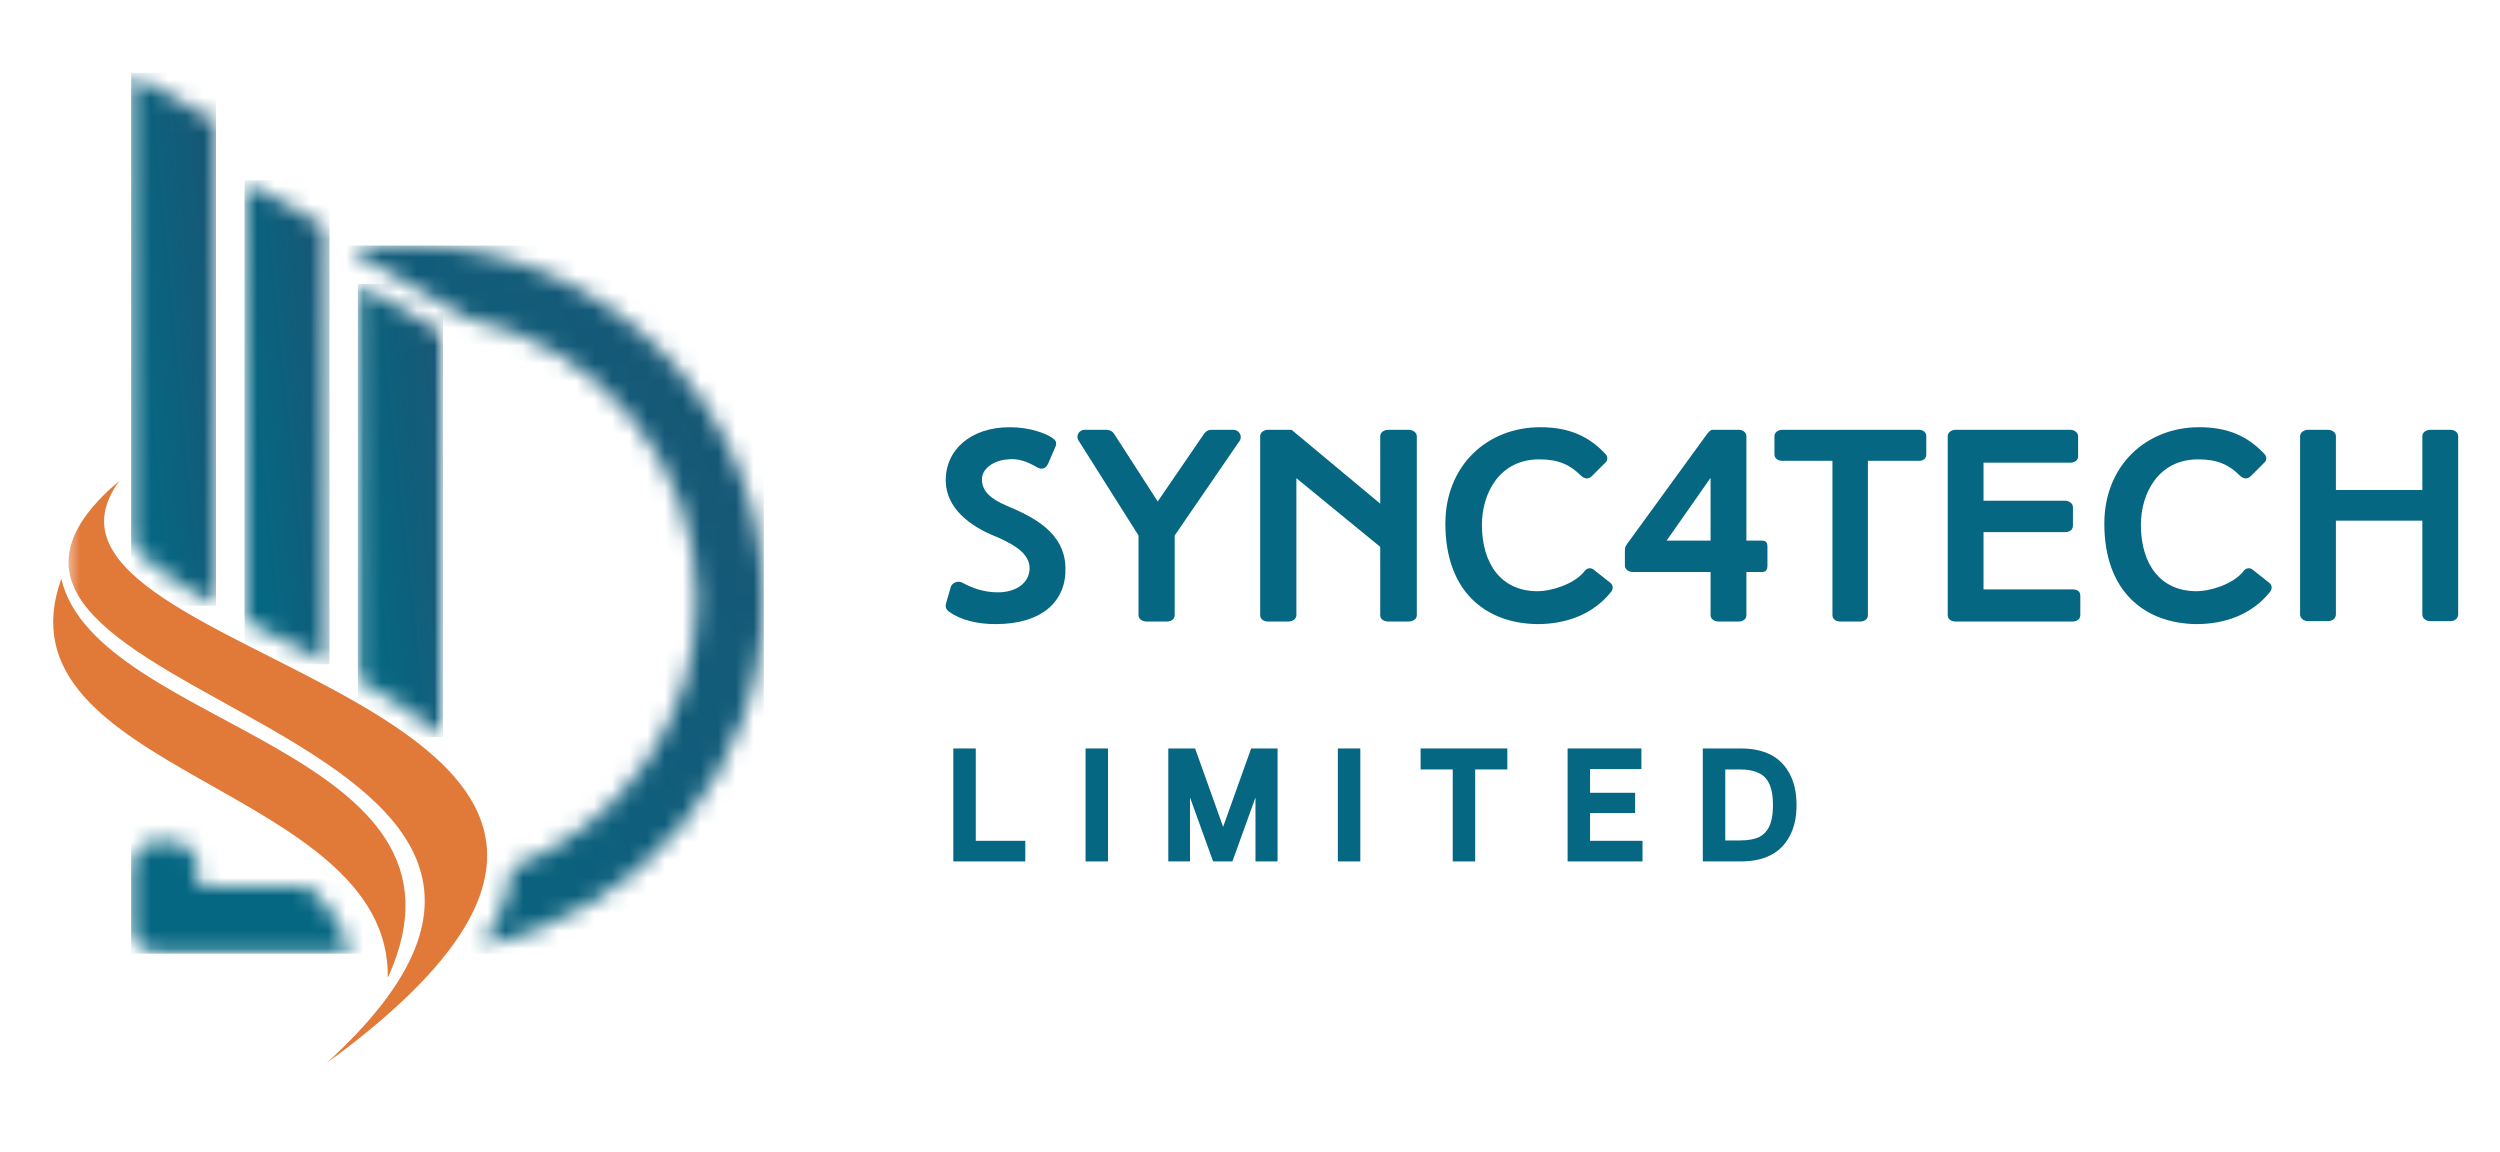
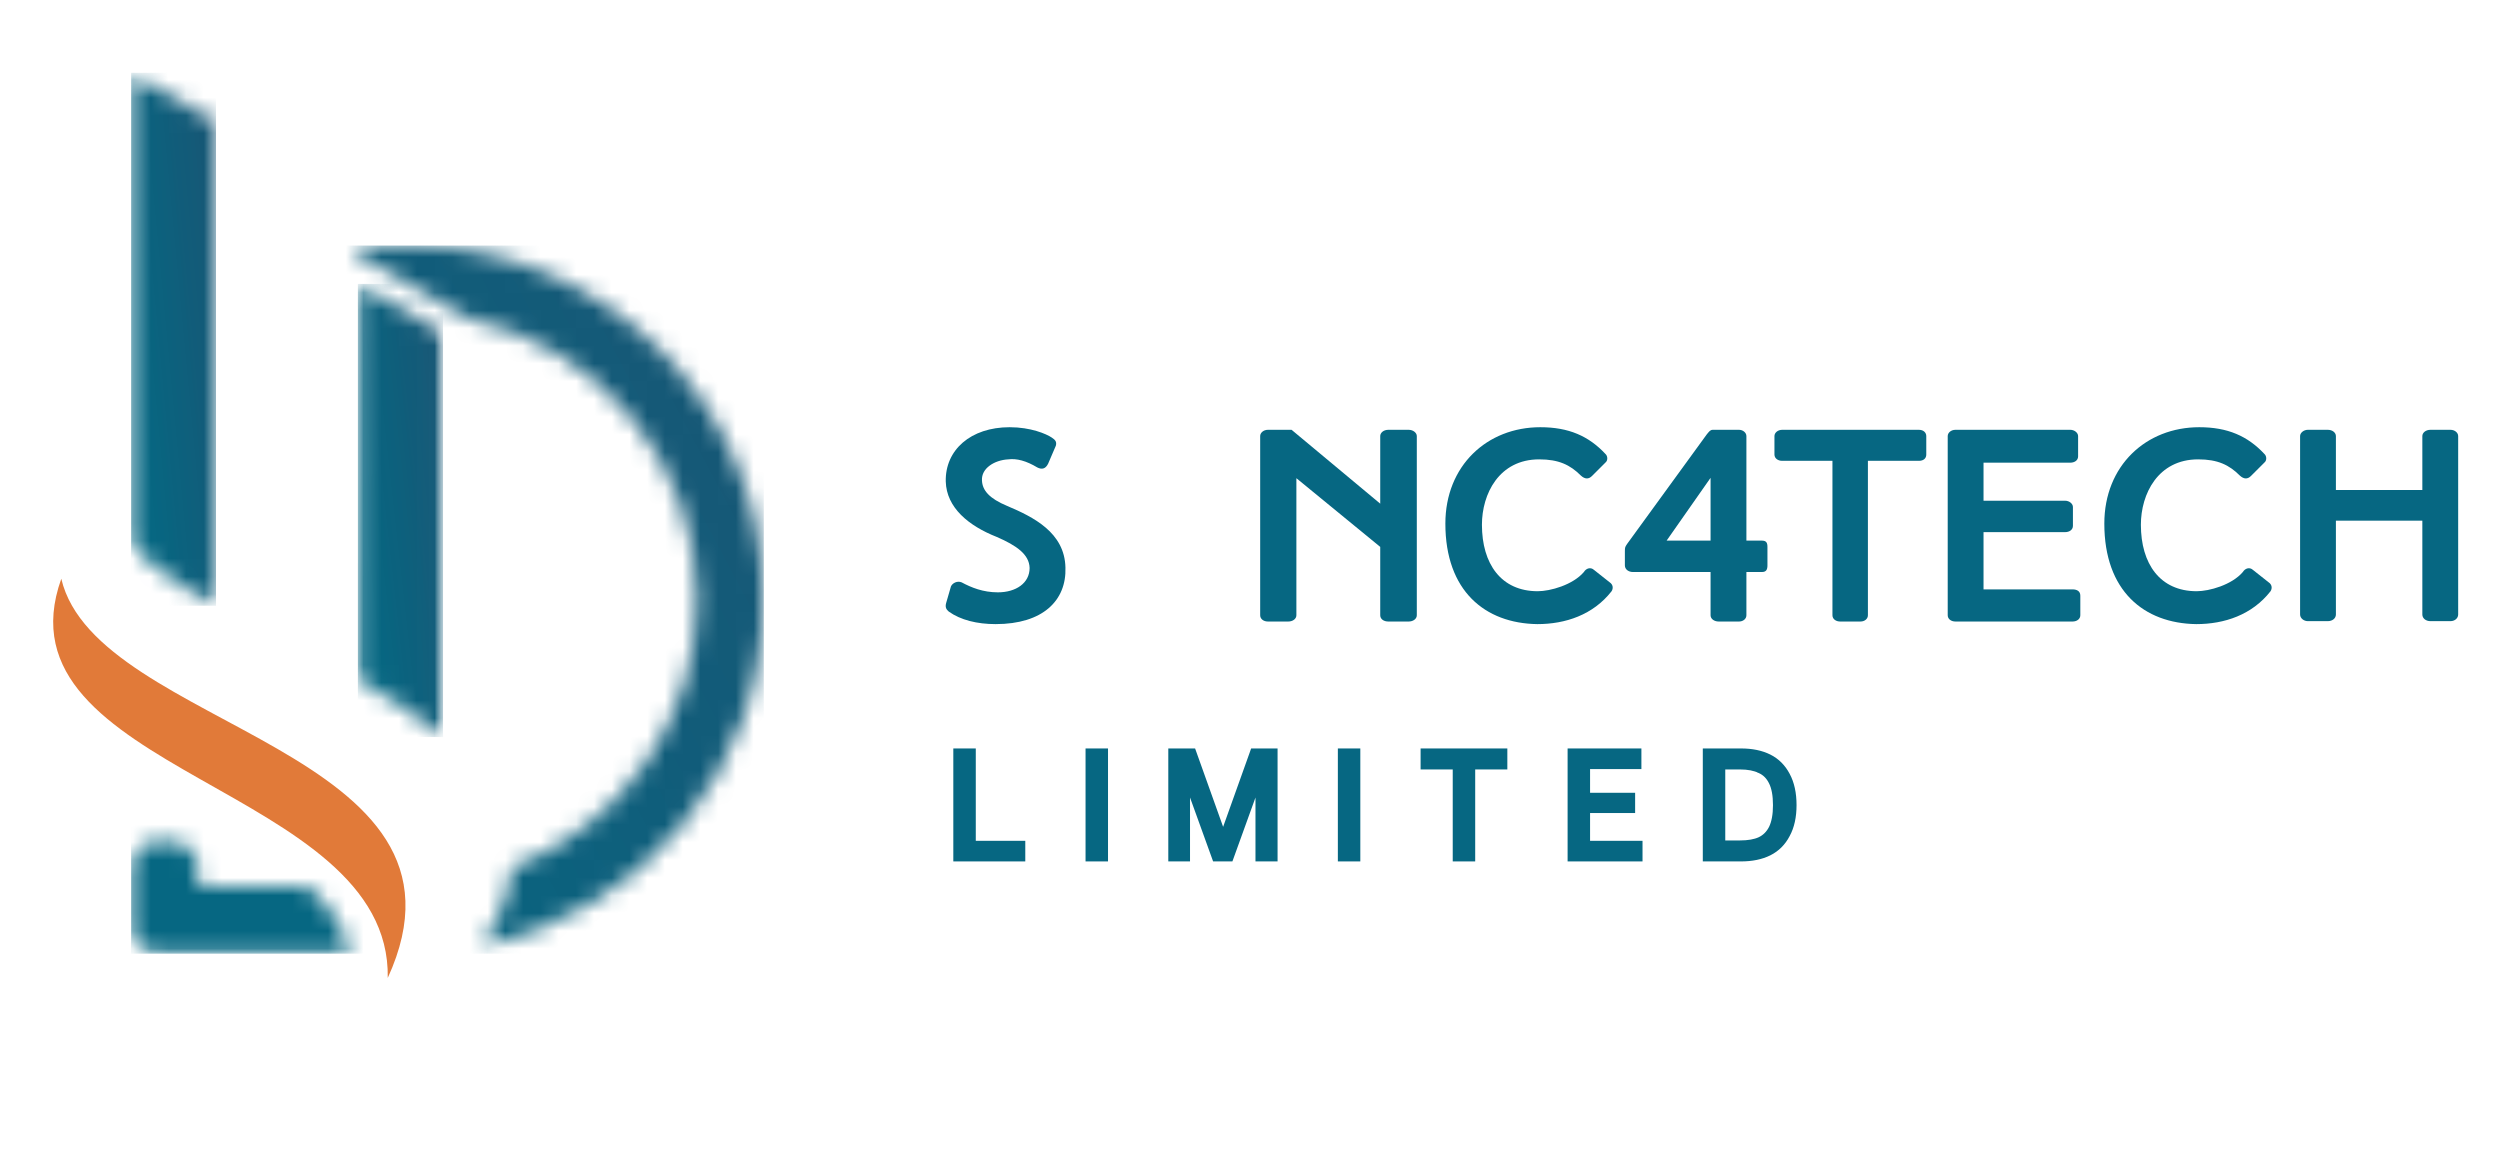
<svg xmlns="http://www.w3.org/2000/svg" width="141" height="65" viewBox="0 0 141 65" fill="none">
  <mask id="mask0_2979_37110" style="mask-type:luminance" maskUnits="userSpaceOnUse" x="6" y="12" width="38" height="43">
    <path d="M6.495 12.921H43.926V54.095H6.495V12.921Z" fill="white" />
  </mask>
  <g mask="url(#mask0_2979_37110)">
    <mask id="mask1_2979_37110" style="mask-type:luminance" maskUnits="userSpaceOnUse" x="7" y="13" width="37" height="41">
      <path fill-rule="evenodd" clip-rule="evenodd" d="M26.406 17.962C33.742 19.497 39.306 26.047 39.306 33.819C39.306 40.698 34.949 46.616 28.859 48.952C28.72 50.447 28.135 51.887 27.305 53.221C27.276 53.265 27.247 53.313 27.218 53.356C36.246 51.448 43.078 43.392 43.078 33.819C43.078 22.834 34.09 13.849 23.109 13.849H20.006V14.262L26.406 17.958V17.962ZM17.399 50.016H11.167V48.985C11.167 48.14 10.476 47.453 9.632 47.453H8.926C8.082 47.453 7.395 48.14 7.395 48.985V52.256C7.395 53.101 8.082 53.788 8.926 53.788H19.742C19.644 53.298 19.483 52.823 19.253 52.362C18.825 51.511 18.174 50.728 17.399 50.016Z" fill="white" />
    </mask>
    <g mask="url(#mask1_2979_37110)">
      <path d="M7.395 13.849V53.788H43.078V13.849H7.395Z" fill="url(#paint0_linear_2979_37110)" />
    </g>
  </g>
  <mask id="mask2_2979_37110" style="mask-type:luminance" maskUnits="userSpaceOnUse" x="19" y="15" width="7" height="27">
    <path d="M19.596 15.728H25.21V41.93H19.596V15.728Z" fill="white" />
  </mask>
  <g mask="url(#mask2_2979_37110)">
    <mask id="mask3_2979_37110" style="mask-type:luminance" maskUnits="userSpaceOnUse" x="20" y="16" width="5" height="26">
      <path fill-rule="evenodd" clip-rule="evenodd" d="M20.184 38.329L20.198 16.013L24.987 18.777V41.568L24.914 41.506L24.91 41.502L24.837 41.44L24.829 41.433C23.408 40.234 21.755 39.206 20.187 38.329L20.184 38.326V38.329Z" fill="white" />
    </mask>
    <g mask="url(#mask3_2979_37110)">
      <path d="M20.184 16.013V41.568H24.987V16.013H20.184Z" fill="url(#paint1_linear_2979_37110)" />
    </g>
  </g>
  <mask id="mask4_2979_37110" style="mask-type:luminance" maskUnits="userSpaceOnUse" x="13" y="10" width="6" height="29">
    <path d="M13.044 10.114H18.659V38.187H13.044V10.114Z" fill="white" />
  </mask>
  <g mask="url(#mask4_2979_37110)">
    <mask id="mask5_2979_37110" style="mask-type:luminance" maskUnits="userSpaceOnUse" x="13" y="10" width="6" height="28">
      <path fill-rule="evenodd" clip-rule="evenodd" d="M18.586 15.754V37.467C18.319 37.328 18.06 37.192 17.811 37.065C16.495 36.381 15.136 35.719 13.794 35.028V10.168L18.586 12.935V15.754Z" fill="white" />
    </mask>
    <g mask="url(#mask5_2979_37110)">
-       <path d="M13.794 10.168V37.467H18.586V10.168H13.794Z" fill="url(#paint2_linear_2979_37110)" />
-     </g>
+       </g>
  </g>
  <mask id="mask6_2979_37110" style="mask-type:luminance" maskUnits="userSpaceOnUse" x="6" y="4" width="8" height="31">
    <path d="M6.495 4.104H13.046V34.444H6.495V4.104Z" fill="white" />
  </mask>
  <g mask="url(#mask6_2979_37110)">
    <mask id="mask7_2979_37110" style="mask-type:luminance" maskUnits="userSpaceOnUse" x="7" y="4" width="6" height="31">
      <path fill-rule="evenodd" clip-rule="evenodd" d="M12.183 6.871V34.166C11.562 33.822 10.955 33.468 10.363 33.095C9.504 32.554 8.063 31.589 7.395 30.518V4.104L12.183 6.871Z" fill="white" />
    </mask>
    <g mask="url(#mask7_2979_37110)">
      <path d="M7.395 4.104V34.166H12.183V4.104H7.395Z" fill="url(#paint3_linear_2979_37110)" />
    </g>
  </g>
  <mask id="mask8_2979_37110" style="mask-type:luminance" maskUnits="userSpaceOnUse" x="3" y="26" width="26" height="35">
-     <path d="M3.688 26.958H28.017V60.104H3.688V26.958Z" fill="white" />
-   </mask>
+     </mask>
  <g mask="url(#mask8_2979_37110)">
    <path fill-rule="evenodd" clip-rule="evenodd" d="M6.759 27.093C-1.122 37.591 46.767 39.287 18.39 59.98C39.679 40.632 -8.023 39.58 6.759 27.093Z" fill="#E17A39" />
  </g>
  <path fill-rule="evenodd" clip-rule="evenodd" d="M3.457 32.642C5.453 41.151 27.809 42.2 21.869 55.155C22.07 44.306 -0.462 43.582 3.457 32.642Z" fill="#E17A39" />
  <path d="M60.091 32.012C60.05 30.033 58.279 29.158 56.8 28.533C55.8 28.116 55.404 27.658 55.383 27.095C55.341 26.408 56.091 25.95 56.862 25.908C57.341 25.845 57.883 25.991 58.508 26.366C58.758 26.491 58.966 26.45 59.112 26.158L59.55 25.137C59.612 24.908 59.508 24.804 59.32 24.679C59.008 24.47 58.133 24.095 56.945 24.095C54.737 24.095 53.3 25.387 53.341 27.158C53.383 28.637 54.633 29.658 56.216 30.283C57.32 30.762 58.05 31.262 58.07 32.033C58.07 32.887 57.3 33.408 56.279 33.408C55.445 33.408 54.779 33.137 54.237 32.845C53.987 32.741 53.716 32.887 53.633 33.075L53.362 34.012C53.3 34.241 53.362 34.366 53.508 34.491C54.175 34.97 55.112 35.2 56.154 35.2C58.82 35.2 60.154 33.866 60.091 32.012Z" fill="#066782" />
-   <path d="M67.878 24.512L65.295 28.283L62.837 24.47C62.733 24.304 62.545 24.241 62.42 24.241H61.17C60.858 24.241 60.67 24.575 60.816 24.825L64.212 30.2V34.7C64.212 34.908 64.42 35.054 64.67 35.054H65.816C66.066 35.054 66.253 34.908 66.253 34.7V30.2L69.941 24.825C70.066 24.575 69.878 24.241 69.566 24.241H68.337C68.191 24.241 68.024 24.283 67.878 24.512Z" fill="#066782" />
  <path d="M73.116 34.7V26.97L77.845 30.845V34.7C77.845 34.908 78.033 35.054 78.303 35.054H79.449C79.699 35.054 79.908 34.908 79.908 34.7V24.595C79.908 24.408 79.699 24.241 79.449 24.241H78.303C78.033 24.241 77.845 24.408 77.845 24.595V28.408L72.845 24.241H71.512C71.262 24.241 71.074 24.408 71.074 24.595V34.7C71.074 34.908 71.262 35.054 71.512 35.054H72.658C72.908 35.054 73.116 34.908 73.116 34.7Z" fill="#066782" />
  <path d="M86.727 33.345C84.664 33.345 83.581 31.804 83.581 29.595C83.581 27.866 84.539 25.908 86.81 25.908C87.914 25.908 88.56 26.22 89.164 26.825C89.394 27.033 89.602 27.033 89.789 26.845L90.56 26.075C90.685 25.97 90.685 25.72 90.539 25.595C89.602 24.595 88.477 24.095 86.873 24.095C83.873 24.095 81.519 26.262 81.519 29.533C81.519 33.325 83.748 35.158 86.706 35.2C88.289 35.2 89.852 34.679 90.894 33.345C90.998 33.179 90.977 32.97 90.789 32.845L89.894 32.137C89.706 31.97 89.456 32.054 89.331 32.262C88.706 32.991 87.435 33.345 86.727 33.345Z" fill="#066782" />
  <path d="M98.497 34.7V32.262H99.372C99.622 32.262 99.684 32.116 99.684 31.887V30.845C99.684 30.616 99.622 30.491 99.372 30.491H98.497V24.595C98.497 24.408 98.309 24.241 98.08 24.241H96.601C96.455 24.241 96.393 24.345 96.268 24.491L91.768 30.679C91.663 30.845 91.643 30.845 91.643 31.095V31.887C91.643 32.116 91.851 32.262 92.101 32.262H96.476V34.7C96.476 34.908 96.684 35.054 96.934 35.054H98.08C98.309 35.054 98.497 34.908 98.497 34.7ZM96.476 30.491H93.997L96.476 26.95V30.491Z" fill="#066782" />
  <path d="M100.517 25.991H103.35V34.7C103.35 34.908 103.537 35.054 103.787 35.054H104.933C105.162 35.054 105.35 34.908 105.35 34.7V25.991H108.225C108.496 25.991 108.642 25.845 108.642 25.637V24.595C108.642 24.408 108.496 24.241 108.225 24.241H100.517C100.267 24.241 100.079 24.408 100.079 24.595V25.637C100.079 25.845 100.267 25.991 100.517 25.991Z" fill="#066782" />
  <path d="M116.892 33.241H111.871V30.012H116.476C116.705 30.012 116.913 29.887 116.913 29.658V28.595C116.913 28.408 116.705 28.241 116.476 28.241H111.871V26.095H116.767C116.996 26.095 117.205 25.97 117.205 25.741V24.595C117.205 24.408 116.996 24.241 116.767 24.241H110.288C110.038 24.241 109.851 24.408 109.851 24.595V34.7C109.851 34.908 110.038 35.054 110.288 35.054H116.892C117.142 35.054 117.33 34.908 117.33 34.7V33.595C117.33 33.345 117.142 33.241 116.892 33.241Z" fill="#066782" />
  <path d="M123.892 33.345C121.829 33.345 120.746 31.804 120.746 29.595C120.746 27.866 121.704 25.908 123.975 25.908C125.079 25.908 125.725 26.22 126.329 26.825C126.559 27.033 126.767 27.033 126.954 26.845L127.725 26.075C127.85 25.97 127.85 25.72 127.704 25.595C126.767 24.595 125.642 24.095 124.038 24.095C121.038 24.095 118.684 26.262 118.684 29.533C118.684 33.325 120.913 35.158 123.871 35.2C125.454 35.2 127.017 34.679 128.059 33.345C128.163 33.179 128.142 32.97 127.954 32.845L127.059 32.137C126.871 31.97 126.621 32.054 126.496 32.262C125.871 32.991 124.6 33.345 123.892 33.345Z" fill="#066782" />
  <path d="M131.745 34.658V29.366H136.62V34.658C136.62 34.866 136.808 35.033 137.079 35.033H138.204C138.454 35.033 138.641 34.866 138.641 34.658V24.595C138.641 24.408 138.454 24.241 138.204 24.241H137.079C136.808 24.241 136.62 24.408 136.62 24.595V27.637H131.745V24.595C131.745 24.408 131.558 24.241 131.287 24.241H130.162C129.933 24.241 129.725 24.408 129.725 24.595V34.658C129.725 34.866 129.933 35.033 130.162 35.033H131.287C131.558 35.033 131.745 34.866 131.745 34.658Z" fill="#066782" />
  <path d="M54.884 42.513V42.363H54.734H54.067H53.917V42.513V48.284V48.434H54.067H57.526H57.676V48.284V47.722V47.572H57.526H54.884V42.513Z" fill="#066782" stroke="#066782" stroke-width="0.3" />
  <path d="M62.192 48.434H62.342V48.284V42.513V42.363H62.192H61.525H61.375V42.513V48.284V48.434H61.525H62.192Z" fill="#066782" stroke="#066782" stroke-width="0.3" />
  <path d="M66.817 48.434H66.967V48.284V44.123L68.489 48.335L68.525 48.434H68.63H69.296H69.402L69.438 48.335L70.959 44.123V48.284V48.434H71.109H71.755H71.905V48.284V42.513V42.363H71.755H70.776H70.67L70.635 42.463L68.984 47.08L67.334 42.463L67.298 42.363H67.192H66.192H66.042V42.513V48.284V48.434H66.192H66.817Z" fill="#066782" stroke="#066782" stroke-width="0.3" />
  <path d="M76.421 48.434H76.572V48.284V42.513V42.363H76.421H75.755H75.605V42.513V48.284V48.434H75.755H76.421Z" fill="#066782" stroke="#066782" stroke-width="0.3" />
  <path d="M84.864 42.513V42.363H84.713H80.422H80.272V42.513V43.097V43.247H80.422H82.084V48.284V48.434H82.234H82.901H83.051V48.284V43.247H84.713H84.864V43.097V42.513Z" fill="#066782" stroke="#066782" stroke-width="0.3" />
  <path d="M92.488 47.722V47.572H92.338H89.53V45.705H91.921H92.071V45.555V45.013V44.863H91.921H89.53V43.226H92.275H92.425V43.076V42.513V42.363H92.275H88.713H88.563V42.513V48.284V48.434H88.713H92.338H92.488V48.284V47.722Z" fill="#066782" stroke="#066782" stroke-width="0.3" />
  <path d="M96.188 48.284V48.434H96.338H98.192C98.803 48.434 99.337 48.327 99.78 48.106C100.226 47.883 100.566 47.542 100.804 47.084C101.053 46.629 101.175 46.067 101.175 45.409C101.175 44.741 101.053 44.173 100.804 43.714C100.566 43.261 100.227 42.915 99.78 42.692C99.337 42.47 98.803 42.363 98.192 42.363H96.338H96.188V42.513V48.284ZM99.911 44.12L99.911 44.12L99.912 44.122C100.064 44.426 100.146 44.853 100.146 45.409C100.146 45.953 100.065 46.381 99.912 46.697C99.759 47.002 99.538 47.221 99.254 47.356C98.973 47.485 98.601 47.551 98.13 47.551H97.155V43.247H98.13C98.599 43.247 98.97 43.322 99.251 43.46L99.251 43.461L99.256 43.463C99.538 43.588 99.758 43.805 99.911 44.12Z" fill="#066782" stroke="#066782" stroke-width="0.3" />
  <defs>
    <linearGradient id="paint0_linear_2979_37110" x1="0.923" y1="41.617" x2="45.298" y2="18.025" gradientUnits="userSpaceOnUse">
      <stop stop-color="#066782" />
      <stop offset="0.125" stop-color="#066782" />
      <stop offset="0.188" stop-color="#066782" />
      <stop offset="0.219" stop-color="#076782" />
      <stop offset="0.25" stop-color="#076681" />
      <stop offset="0.281" stop-color="#086581" />
      <stop offset="0.312" stop-color="#096580" />
      <stop offset="0.344" stop-color="#09647F" />
      <stop offset="0.373" stop-color="#0A637F" />
      <stop offset="0.375" stop-color="#0B637F" />
      <stop offset="0.406" stop-color="#0B627E" />
      <stop offset="0.438" stop-color="#0C627E" />
      <stop offset="0.469" stop-color="#0C617D" />
      <stop offset="0.5" stop-color="#0D607D" />
      <stop offset="0.531" stop-color="#0E607C" />
      <stop offset="0.562" stop-color="#0F5F7C" />
      <stop offset="0.594" stop-color="#0F5E7B" />
      <stop offset="0.625" stop-color="#105D7A" />
      <stop offset="0.627" stop-color="#115D7A" />
      <stop offset="0.656" stop-color="#115C7A" />
      <stop offset="0.688" stop-color="#125C79" />
      <stop offset="0.719" stop-color="#125B79" />
      <stop offset="0.75" stop-color="#135B78" />
      <stop offset="0.781" stop-color="#145A78" />
      <stop offset="0.812" stop-color="#155977" />
      <stop offset="0.844" stop-color="#155876" />
      <stop offset="0.875" stop-color="#165876" />
      <stop offset="0.906" stop-color="#175775" />
      <stop offset="0.938" stop-color="#185675" />
      <stop offset="0.969" stop-color="#185674" />
      <stop offset="1" stop-color="#195574" />
    </linearGradient>
    <linearGradient id="paint1_linear_2979_37110" x1="18.311" y1="24.826" x2="25.878" y2="23.98" gradientUnits="userSpaceOnUse">
      <stop stop-color="#066782" />
      <stop offset="0.125" stop-color="#066782" />
      <stop offset="0.188" stop-color="#066782" />
      <stop offset="0.219" stop-color="#076782" />
      <stop offset="0.25" stop-color="#076681" />
      <stop offset="0.281" stop-color="#086581" />
      <stop offset="0.312" stop-color="#096580" />
      <stop offset="0.344" stop-color="#09647F" />
      <stop offset="0.373" stop-color="#0A637F" />
      <stop offset="0.375" stop-color="#0B637F" />
      <stop offset="0.406" stop-color="#0B627E" />
      <stop offset="0.438" stop-color="#0C627E" />
      <stop offset="0.469" stop-color="#0C617D" />
      <stop offset="0.5" stop-color="#0D607D" />
      <stop offset="0.531" stop-color="#0E607C" />
      <stop offset="0.562" stop-color="#0F5F7B" />
      <stop offset="0.594" stop-color="#0F5E7B" />
      <stop offset="0.625" stop-color="#105D7A" />
      <stop offset="0.627" stop-color="#115D7A" />
      <stop offset="0.656" stop-color="#115C7A" />
      <stop offset="0.688" stop-color="#125C79" />
      <stop offset="0.719" stop-color="#125B79" />
      <stop offset="0.75" stop-color="#135B78" />
      <stop offset="0.781" stop-color="#145A78" />
      <stop offset="0.812" stop-color="#155977" />
      <stop offset="0.844" stop-color="#155876" />
      <stop offset="0.875" stop-color="#165876" />
      <stop offset="0.906" stop-color="#175775" />
      <stop offset="0.938" stop-color="#185675" />
      <stop offset="0.969" stop-color="#185674" />
      <stop offset="1" stop-color="#195574" />
    </linearGradient>
    <linearGradient id="paint2_linear_2979_37110" x1="11.92" y1="19.51" x2="19.477" y2="18.721" gradientUnits="userSpaceOnUse">
      <stop stop-color="#066782" />
      <stop offset="0.125" stop-color="#066782" />
      <stop offset="0.188" stop-color="#066782" />
      <stop offset="0.219" stop-color="#076782" />
      <stop offset="0.25" stop-color="#076681" />
      <stop offset="0.281" stop-color="#086581" />
      <stop offset="0.312" stop-color="#096580" />
      <stop offset="0.344" stop-color="#09647F" />
      <stop offset="0.373" stop-color="#0A637F" />
      <stop offset="0.375" stop-color="#0B637F" />
      <stop offset="0.406" stop-color="#0B627E" />
      <stop offset="0.438" stop-color="#0C627E" />
      <stop offset="0.469" stop-color="#0C617D" />
      <stop offset="0.5" stop-color="#0D607D" />
      <stop offset="0.531" stop-color="#0E607C" />
      <stop offset="0.562" stop-color="#0F5F7C" />
      <stop offset="0.594" stop-color="#0F5E7B" />
      <stop offset="0.625" stop-color="#105D7A" />
      <stop offset="0.627" stop-color="#115D7A" />
      <stop offset="0.656" stop-color="#115C7A" />
      <stop offset="0.688" stop-color="#125C79" />
      <stop offset="0.719" stop-color="#125B79" />
      <stop offset="0.75" stop-color="#135B78" />
      <stop offset="0.781" stop-color="#145A78" />
      <stop offset="0.812" stop-color="#155977" />
      <stop offset="0.844" stop-color="#155876" />
      <stop offset="0.875" stop-color="#165876" />
      <stop offset="0.906" stop-color="#175775" />
      <stop offset="0.938" stop-color="#185675" />
      <stop offset="0.969" stop-color="#185674" />
      <stop offset="1" stop-color="#195574" />
    </linearGradient>
    <linearGradient id="paint3_linear_2979_37110" x1="5.511" y1="14.298" x2="13.081" y2="13.581" gradientUnits="userSpaceOnUse">
      <stop stop-color="#066782" />
      <stop offset="0.125" stop-color="#066782" />
      <stop offset="0.188" stop-color="#066782" />
      <stop offset="0.219" stop-color="#076782" />
      <stop offset="0.25" stop-color="#076681" />
      <stop offset="0.281" stop-color="#086581" />
      <stop offset="0.312" stop-color="#096580" />
      <stop offset="0.344" stop-color="#09647F" />
      <stop offset="0.373" stop-color="#0A637F" />
      <stop offset="0.375" stop-color="#0B637F" />
      <stop offset="0.406" stop-color="#0B627E" />
      <stop offset="0.438" stop-color="#0C627E" />
      <stop offset="0.469" stop-color="#0C617D" />
      <stop offset="0.5" stop-color="#0D607D" />
      <stop offset="0.531" stop-color="#0E607C" />
      <stop offset="0.562" stop-color="#0F5F7C" />
      <stop offset="0.594" stop-color="#0F5E7B" />
      <stop offset="0.625" stop-color="#105D7A" />
      <stop offset="0.627" stop-color="#115D7A" />
      <stop offset="0.656" stop-color="#115C7A" />
      <stop offset="0.688" stop-color="#125C79" />
      <stop offset="0.719" stop-color="#125B79" />
      <stop offset="0.75" stop-color="#135B78" />
      <stop offset="0.781" stop-color="#145A78" />
      <stop offset="0.812" stop-color="#155977" />
      <stop offset="0.844" stop-color="#155876" />
      <stop offset="0.875" stop-color="#165876" />
      <stop offset="0.906" stop-color="#175775" />
      <stop offset="0.938" stop-color="#185675" />
      <stop offset="0.969" stop-color="#185674" />
      <stop offset="1" stop-color="#195574" />
    </linearGradient>
  </defs>
</svg>